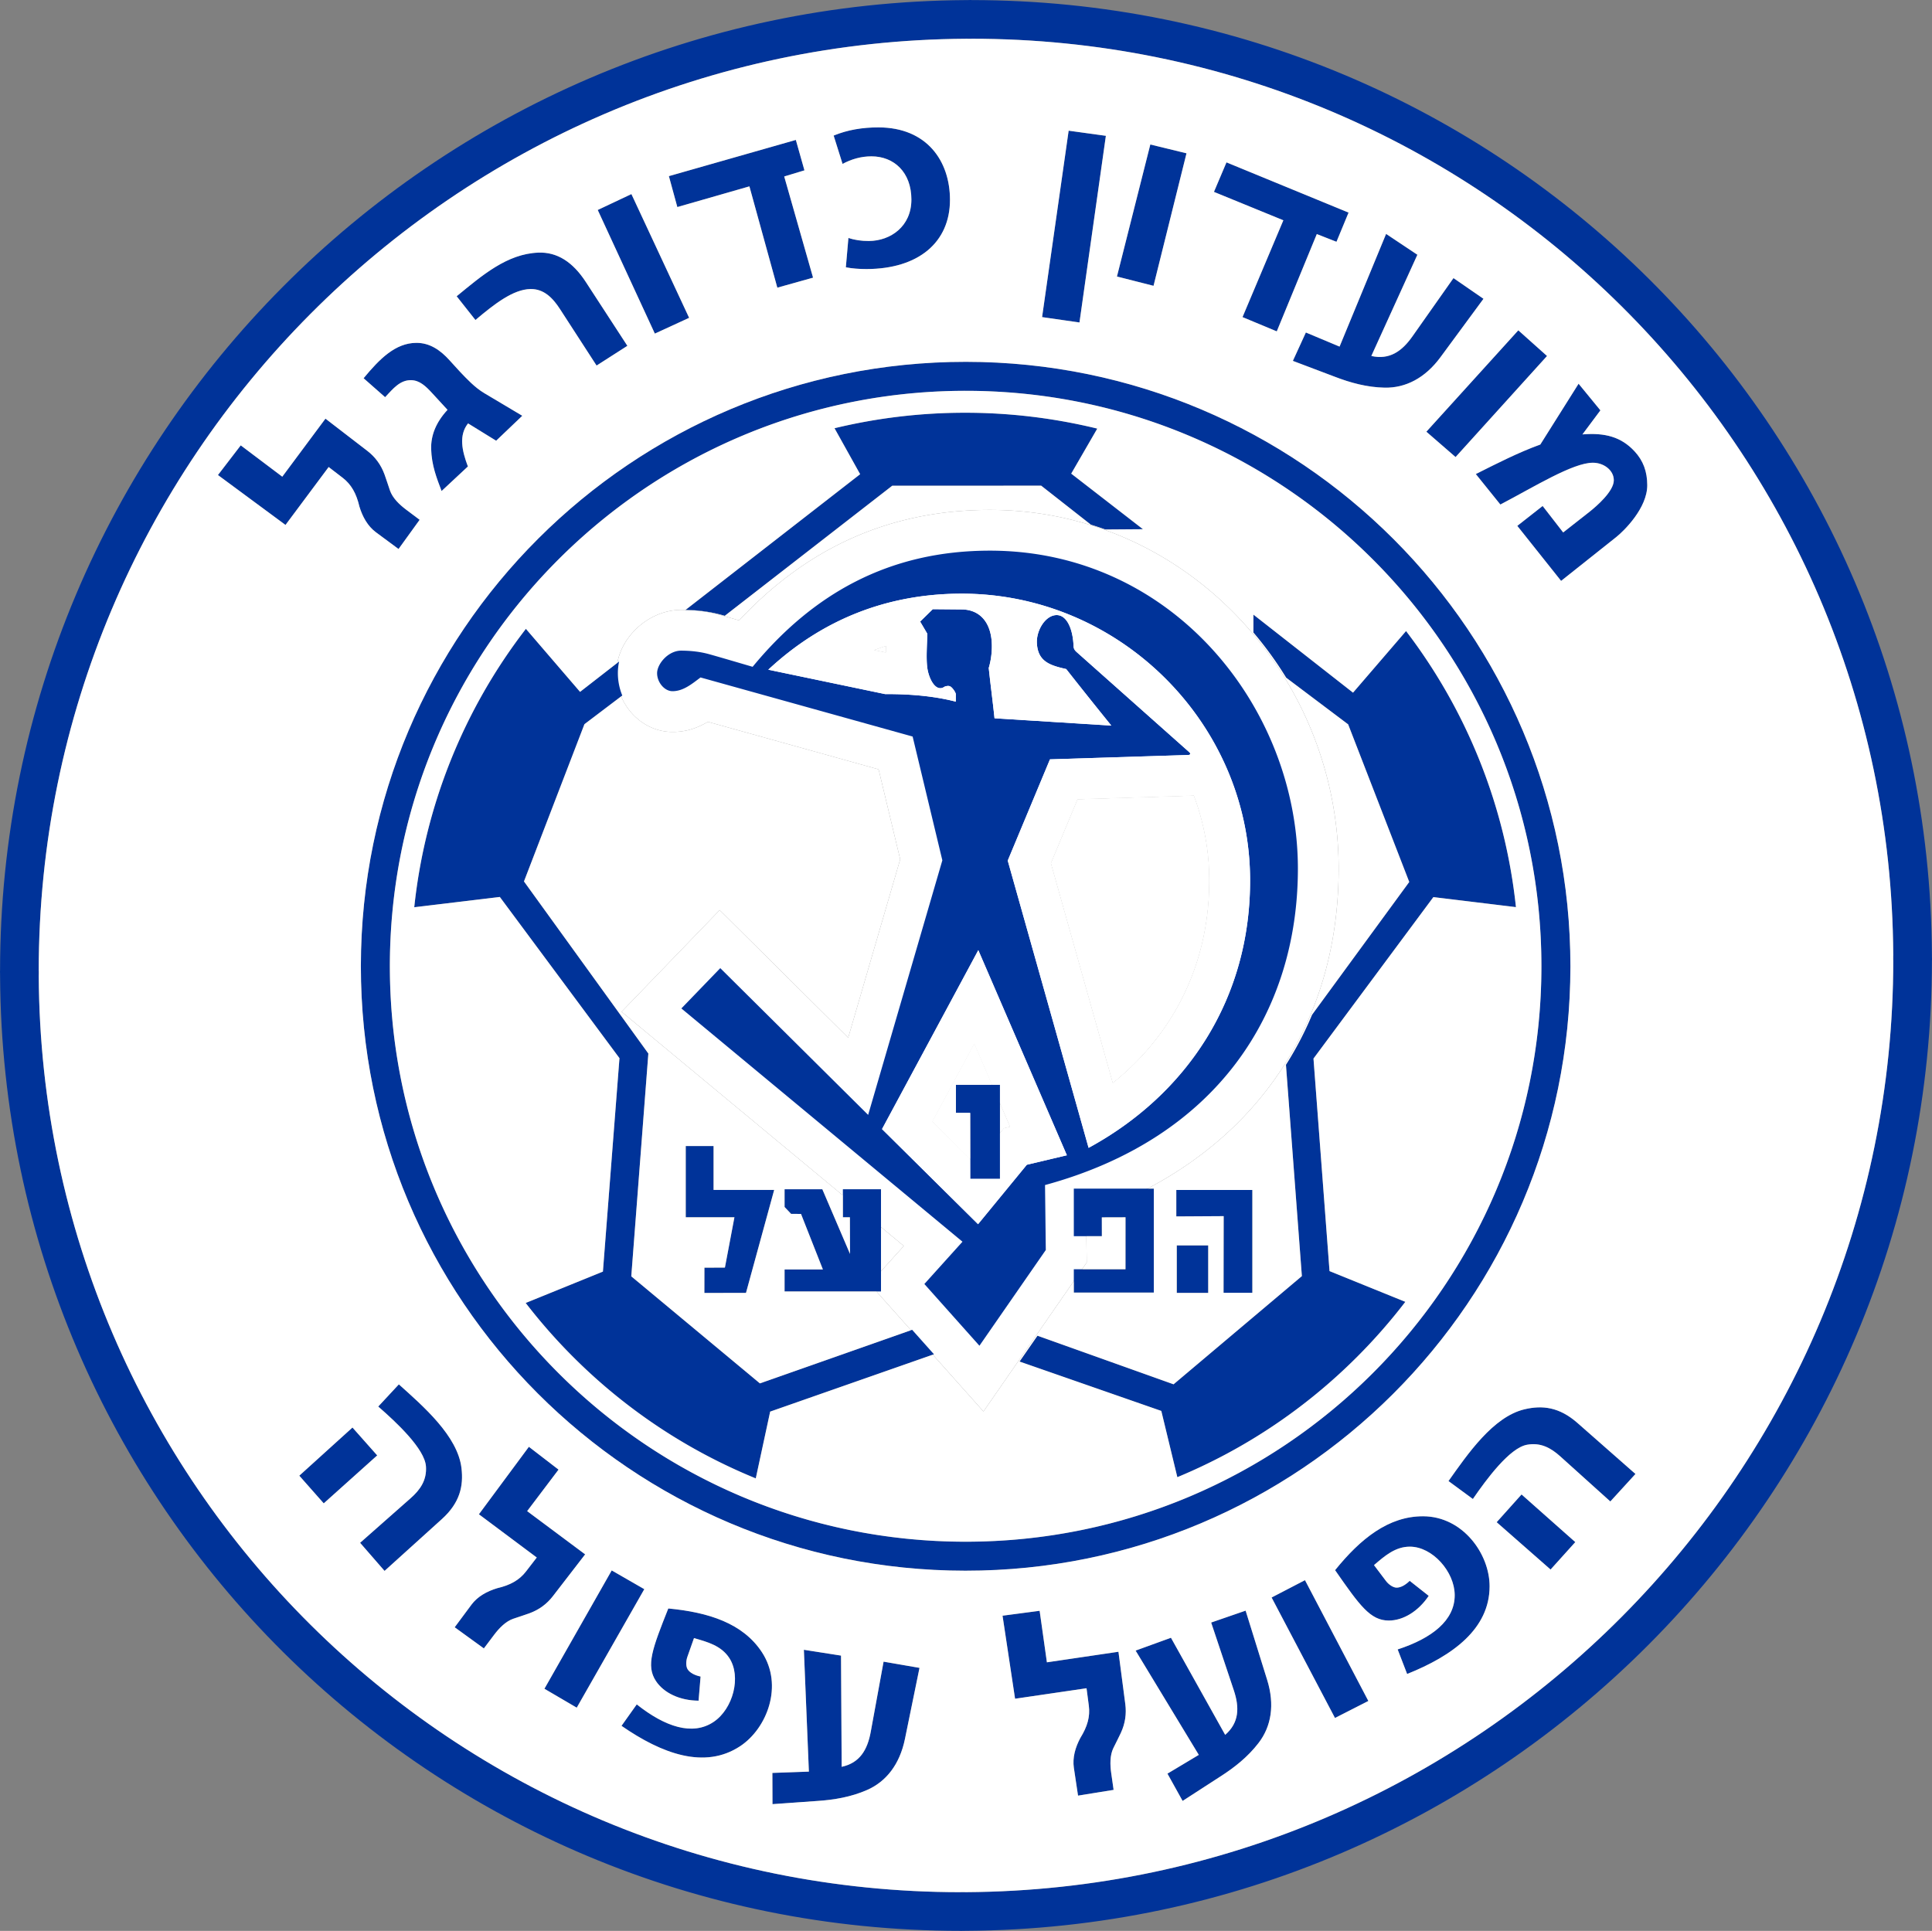
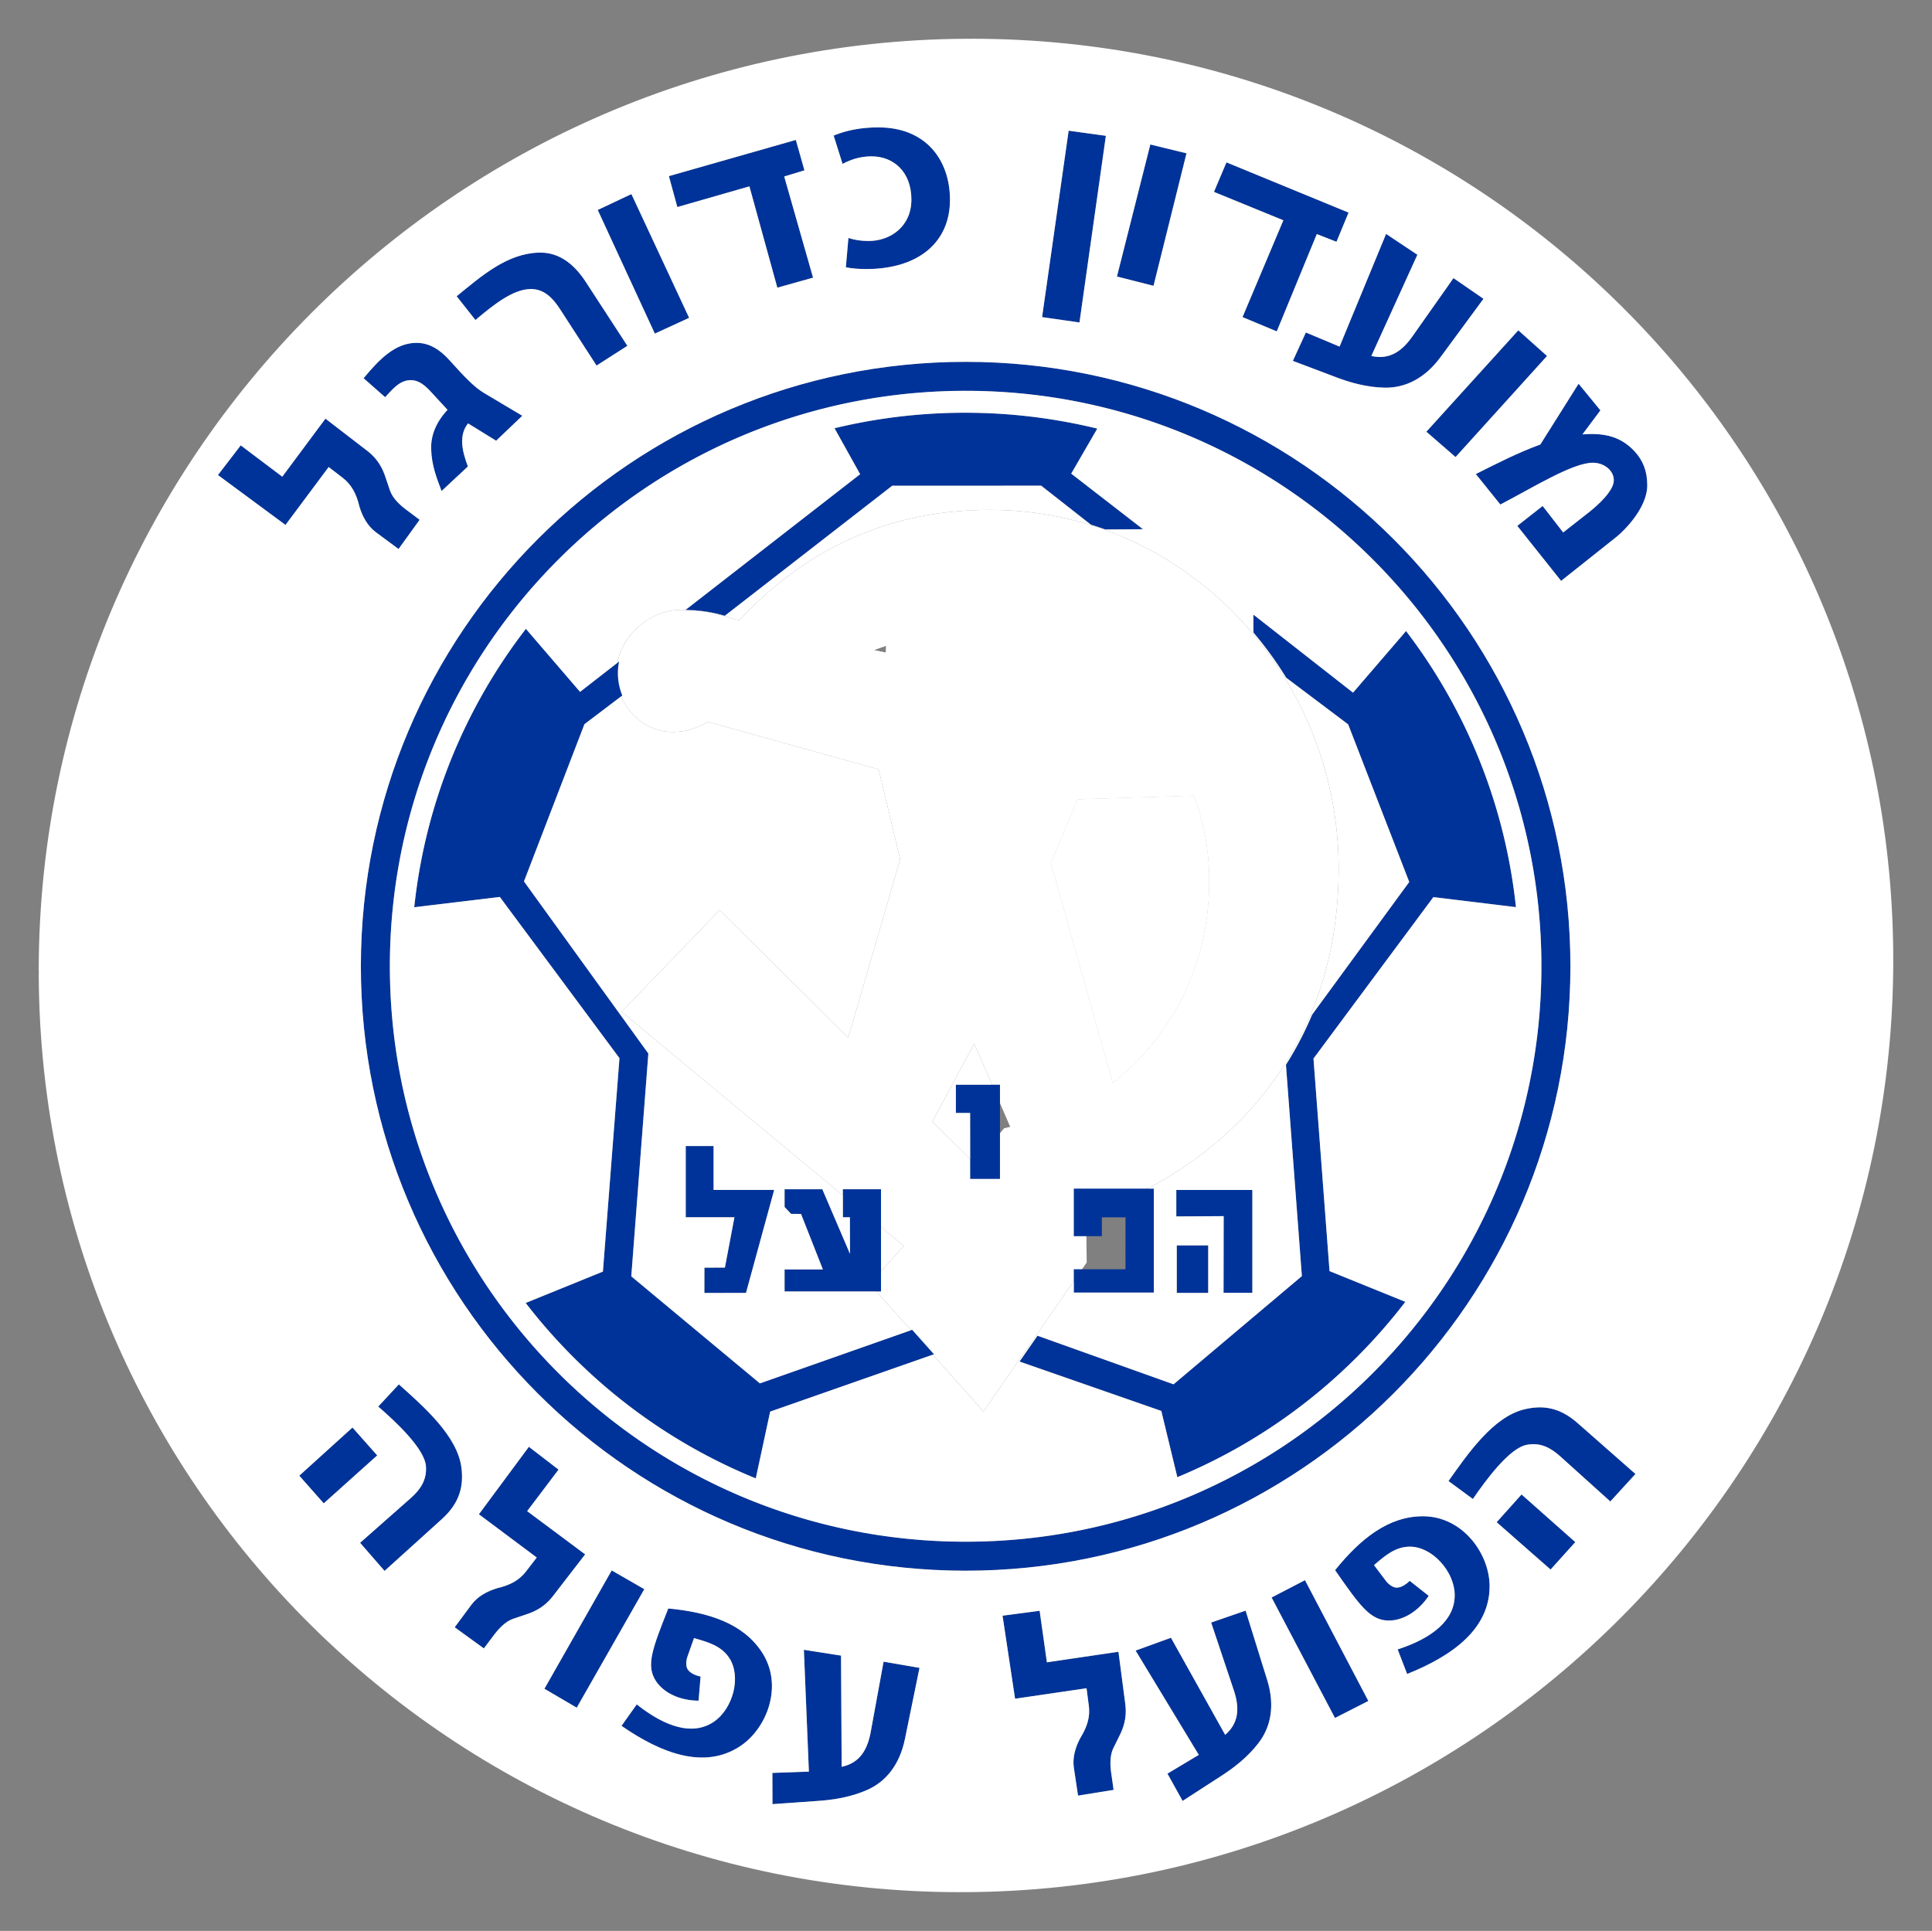
<svg xmlns="http://www.w3.org/2000/svg" xmlns:xlink="http://www.w3.org/1999/xlink" viewBox="15.42 138.85 564.44 564.18">
  <rect x="15.42" y="138.85" width="564.44" height="564.18" fill="#808080" stroke="none" />
  <path d="M222.233 349.753c-3.068 1.807-6.285 2.97-10.382 2.96-9.225-.024-16.41-8.263-16.361-17.258.053-9.834 9.18-18.404 18.927-18.404 3.958 0 7.777.46 11.59 1.533q2.682.758 5.356 1.54c19.512-20.91 43.702-32.324 73.407-32.285 57.284.074 101.751 48.563 101.74 104.833-.01 49.336-28.583 85.63-73.772 101.19l.165 13.878-30.162 43.52-33.254-37.283 9.98-11.074-82.454-68.434 28.658-29.697 37.556 37.279 15.189-52.12-6.308-26.284zm77.827 94.037-12.25 22.769 12.441 12.324 8.504-10.361 1.8-.427zm64.144-72.538q-.603.073-1.232.094l-32.763 1.033-7.794 18.69 18.091 64.271c18.13-14.522 28.451-35.496 28.22-59.967a70 70 0 0 0-4.522-24.121m-89.897-43.703a66 66 0 0 0-3.574 1.26l3.52.734q.018-.998.054-1.994" style="fill:#fff;fill-rule:evenodd" />
-   <path d="M220.08 336.794c-2.523 1.9-5.06 4.02-8.2 4.013-2.355-.006-4.5-2.622-4.485-5.288.014-2.637 3.176-6.537 7.022-6.562 2.937.025 5.622.316 8.362 1.087 4.185 1.179 8.35 2.425 12.525 3.638 17.414-21.12 39.637-33.976 69.45-33.938 53.528.07 89.86 46.25 89.85 92.926-.008 41.967-23.592 78.743-73.876 92.437l.225 18.974-19.388 27.975-16.088-18.038 11.136-12.357-82.123-68.158 11.363-11.776 43.2 42.882 21.677-74.383-8.68-36.168zm81.155 79.685 25.875 59.925-11.7 2.775-14.25 17.363-28.051-27.788zm-61.36-81.952 34.124 7.126c8.221-.032 15.042.744 20.664 2.212v-2.166c0-.5-1.008-2.006-1.66-2.296-.465-.207-.824-.127-1.265-.038-.558.113-.748.564-1.613.563-2.023-.003-3.502-3.518-3.814-6.096-.34-2.82-.054-6.464.027-9.805l-2.1-3.562 3.694-3.62 8.476.076c4.566.04 7.866 2.883 8.625 8.306.372 2.66.1 5.979-.75 8.794.538 5.112 1.15 9.587 1.688 14.7l34.125 2.138a1525 1525 0 0 1-13.181-16.52c-4.742-1.069-8.346-2.185-8.569-7.668-.15-3.68 2.492-8.02 5.7-8.1 3.005-.075 4.827 3.924 5.025 9.15.03.772.441 1.247.938 1.688l32.813 29.175c.599.532.243.848-.225.862l-40.426 1.275-12.338 29.588 23.624 83.926c28.47-15.481 47.51-43.394 47.175-78.974-.427-45.39-38.48-83.337-84.975-82.95-21.764.18-40.43 7.925-55.783 22.216" style="fill:#039;fill-rule:evenodd" />
  <path d="m168.5 396.39 17.662-45.937 11.06-8.383a17.3 17.3 0 0 1-1.29-6.618c.006-1.124.13-2.233.361-3.313l-11.406 8.864-15.825-18.415a160.76 160.76 0 0 0-32.618 81.348l25.008-3.005 34.95 47.1-4.838 62.363L169 519.558a163 163 0 0 0 13.983 15.894c15.428 15.399 33.533 27.336 53.237 35.367l4.205-19.513 47.855-16.755-6.376-7.148-44.478 15.653-37.575-31.275 4.986-65.102zM227.164 318.784l48.925-38.005 43.52-.018 14.535 11.407a98 98 0 0 1 4.19 1.389l11.01-.08-20.962-16.238 7.61-13.155a162.5 162.5 0 0 0-38.686-4.637 162.5 162.5 0 0 0-38.077 4.526l7.484 13.432-51.004 39.651c3.656.062 7.2.53 10.74 1.526zM409.287 350.498l17.849 46.05-28.401 38.81a98 98 0 0 1-7.622 14.607l4.652 61.748-37.482 31.613-39.761-14.2-5.235 7.554 41.414 14.427 4.682 19.36c19.415-8.046 37.252-19.894 52.477-35.116a163 163 0 0 0 14.134-16.121l-22.147-8.98-4.687-62.101 35.026-47.175 24.123 2.928a160.75 160.75 0 0 0-32.107-80.668l-15.49 18.001-29.1-22.8-.006 5.23a106 106 0 0 1 9.565 13.191zM476.61 250.969l6.375 7.78-5.25 7.032c6.599-.544 11.312.735 15.205 4.916 2.587 2.778 3.716 5.963 3.733 9.898.028 6.695-6.789 13.374-9.07 15.187L471.5 308.58l-12.797-16.078 7.406-5.813 6 7.734 7.5-5.882c2.32-1.82 7.259-6.137 7.29-9.328.027-2.941-2.897-5.148-6.095-5.156-5.854-.016-17.155 7.036-27.048 12.21l-7.172-8.906c6.242-3.133 12.474-6.321 18.844-8.625zM458.997 235.362l8.39 7.5-26.718 29.532-8.531-7.406zM420.372 207.191l9.14 6.094-13.454 29.578c5.31 1.197 8.942-1.374 12.001-5.718l12-17.04 8.766 6.048-12.563 17.062c-4.52 6.14-10.237 9.03-16.312 8.907-5.137-.105-9.974-1.416-14.672-3.234l-12.142-4.593 3.797-8.297 9.844 4.125zM347.193 621.13l10.327-3.747 15.843 28.37c4.112-3.568 4.194-8.016 2.51-13.055l-6.608-19.765 10.067-3.474 6.293 20.232c2.264 7.28 1.202 13.598-2.5 18.417-3.129 4.075-7.052 7.193-11.302 9.898l-10.897 7.056-4.43-7.977 9.157-5.482zM250.275 620.895l10.854 1.7.186 32.494c5.323-1.14 7.541-4.997 8.497-10.224l3.751-20.5 10.494 1.815-4.252 20.758c-1.53 7.468-5.508 12.49-11.076 14.925-4.707 2.058-9.648 2.896-14.676 3.215l-12.949.92-.031-9.124 10.666-.382zM373.738 186.291l35.672 14.672-3.533 8.534-5.748-2.253-11.696 28.43-10.008-4.172 11.93-28.29-20.275-8.296zM210.836 190.312l37.092-10.577 2.513 8.888-5.909 1.792 8.427 29.564-10.44 2.924-8.157-29.599-21.056 6.044zM351.492 181.064l10.57 2.578-9.633 38.72-10.687-2.72zM190.046 200.204l9.84-4.644 16.863 36.16-10.019 4.609zM327.628 177.034l10.876 1.5-7.712 54.539-10.923-1.57zM258.974 178.463l2.601 8.274c2.549-1.35 5.326-2.204 8.438-2.203 6.605.002 11.665 4.642 11.672 12.633.006 7.859-6.114 12.059-12.398 12.094-2.165.012-4.148-.267-6-.891l-.75 8.578c1.758.36 4.024.52 6.047.516 15.166-.04 24.386-7.804 24.375-20.25-.01-11.306-6.742-21.093-20.813-21.14-4.701-.016-9.097.71-13.173 2.39M148.835 225.413c7.413-6.072 14.709-12.417 23.906-12.75 5.38-.195 9.968 2.646 13.828 8.578l12.141 18.656-9 5.766-10.687-16.5c-2.07-3.196-4.658-5.93-8.625-5.859-5.1.091-10.636 4.459-16.079 9.047zM438.602 571.598c5.545-7.816 13.013-18.77 22.17-20.958 5.236-1.252 10.196-.688 15.51 3.985l16.945 14.901-7.344 8.033-14.621-13.17c-2.828-2.547-5.81-4.107-9.714-3.4-5.081.918-11.787 9.987-15.823 15.851zm21.34 3.913 15.704 13.922-7.22 8.016-15.75-13.828zM131.943 543.347c7.131 6.4 17.162 15.07 18.29 24.418.646 5.344-.48 10.208-5.729 14.954l-16.737 15.133-7.143-8.213 14.753-13.023c2.854-2.518 4.743-5.303 4.487-9.262-.333-5.153-8.577-12.85-13.942-17.529zm-6.324 20.755-15.623 14.012-7.14-8.087 15.536-14.069zM121.647 249.368c4.71-5.696 9.301-10.309 15.422-10.336 3.835-.017 6.934 2.032 9.704 5.11 2.018 2.241 4.041 4.49 6.234 6.562 1.206 1.14 2.512 2.198 3.938 3.047l11.063 6.586-7.64 7.29-8.204-5.063c-2.735 3.44-1.82 7.894-.047 12.586l-7.688 7.172c-1.403-3.7-2.928-7.487-3.047-12.328-.097-3.94 1.413-7.765 4.78-11.391l-4.57-4.968c-1.741-1.893-3.554-3.645-6.024-3.703-3.302-.078-5.33 2.527-7.64 4.969zM79.093 277.652l6.656-8.672 12.141 9.152 12.61-16.957 12.212 9.398c2.255 1.735 3.976 3.988 5.039 6.891.57 1.56 1.05 3.126 1.594 4.694.77 2.219 2.763 4.132 4.711 5.596l3.961 2.976-6.164 8.533-6.586-4.875c-2.403-1.78-3.937-4.516-4.851-7.548-.89-3.789-2.347-6.433-4.923-8.414l-4.055-3.118-12.61 16.923zM308.315 610.938l10.838-1.432 2.122 15.055 20.905-3.086 1.998 15.28c.37 2.82-.004 5.631-1.304 8.436-.698 1.506-1.466 2.954-2.19 4.448-1.023 2.113-.964 4.875-.62 7.288l.699 4.905-10.391 1.681-1.215-8.103c-.443-2.958.406-5.978 1.901-8.769 2.048-3.31 2.886-6.21 2.464-9.432l-.666-5.071-20.88 3.062zM169.935 561.585l8.663 6.667-9.168 12.129 16.942 12.631-9.414 12.2c-1.738 2.253-3.992 3.972-6.897 5.03-1.56.57-3.127 1.047-4.696 1.59-2.22.766-4.135 2.757-5.601 4.703l-2.982 3.957-8.524-6.174 4.883-6.58c1.782-2.401 4.52-3.932 7.553-4.842 3.79-.886 6.437-2.339 8.42-4.912l3.123-4.051-16.906-12.63zM405.471 597.635c7.41-9.18 15.626-15.79 25.734-15.75 11.604.044 19.428 11.025 19.406 20.483-.027 12.415-10.776 20.269-24.094 25.595l-2.765-7.172c10.024-3.265 16.702-8.478 16.663-15.892-.035-6.828-6.5-14.12-13.079-14.133-4.267-.008-7.343 2.684-10.5 5.39l3.48 4.61c.822 1.09 2.158 2 3.187 1.97 1.143-.035 2.41-.671 3.762-1.986l5.555 4.383c-3.013 4.511-7.468 7.23-11.672 7.218-5.398-.014-8.478-4.38-15.677-14.716M210.664 608.825c11.745 1.11 21.792 4.31 27.34 12.76 6.37 9.7 1.534 22.285-6.364 27.49-10.367 6.83-22.85 2.205-34.643-5.959l4.453-6.265c8.257 6.555 16.29 9.245 22.45 5.12 5.673-3.8 8.185-13.215 4.563-18.708-2.35-3.563-6.292-4.641-10.292-5.78l-1.922 5.448c-.454 1.286-.476 2.903.118 3.744.66.934 1.89 1.64 3.732 2.04l-.587 7.052c-5.425-.022-10.151-2.234-12.463-5.746-2.968-4.51-1.028-9.488 3.615-21.196M386.924 605.62l9.75-5.063 18.515 35.296-9.75 4.97zM194.134 597.705l9.521 5.48-19.739 34.628-9.442-5.531zM294.674 455.8h12.89v27.504h-8.696l-.023-19.265-4.171.011z" style="fill:#039;fill-rule:evenodd" />
  <path d="M359.08 486.54h22.22v30.048h-8.415l.036-22.395-13.84.082z" style="fill:#039;fill-rule:evenodd" />
  <path d="M359.217 502.748v13.875h9.188v-13.875zM329.14 486.154h23.374v30.376H329.14v-6.822h15.094l.007-15.18-6.92.02.013 5.5-8.194.002zM244.634 486.335h11.03l8.087 18.89-.035-10.71-2.042.003v-8.183h11.132v29.86h-28.172v-6.421h11.197l-6.396-16.23-2.9-.02-1.901-2.008zM215.76 473.703h8.132v12.821h17.707l-8.238 30.099-12.158.004.014-7.378 5.988-.03 2.781-14.703H215.76z" style="fill:#039;fill-rule:evenodd" />
  <path d="M297.629 253.04c-46.45-.024-88.516 18.776-118.98 49.193-30.455 30.409-49.305 72.43-49.33 118.854-.025 46.427 18.784 88.475 49.215 118.925 30.422 30.442 72.462 49.283 118.908 49.309 46.449.024 88.516-18.776 118.979-49.193 30.455-30.408 49.305-72.43 49.33-118.854.026-46.427-18.783-88.475-49.214-118.925-30.422-30.442-72.462-49.283-118.908-49.308m-124.958 43.18c31.985-31.936 76.165-51.676 124.958-51.65 48.796.027 92.962 19.82 124.92 51.8 31.95 31.97 51.7 76.132 51.673 124.904-.027 48.776-19.828 92.922-51.822 124.867-31.985 31.936-76.166 51.676-124.958 51.65-48.796-.027-92.962-19.82-124.92-51.8-31.951-31.97-51.7-76.132-51.673-124.904.026-48.775 19.828-92.922 51.822-124.866" style="fill:#039;fill-rule:evenodd" />
-   <path d="M297.638 150.175c-74.802.434-142.529 31.141-191.558 80.436-49.03 49.294-79.352 117.17-79.346 191.941h.022c0 3.15-.028-.338-.017 1.595.43 74.12 30.672 141.015 79.349 189.382 48.675 48.365 115.785 78.196 189.952 78.19v-.022c3.157 0-.341.029 1.597.018 74.803-.435 142.53-31.142 191.56-80.437 49.028-49.294 79.35-117.17 79.345-191.94h-.022c0-3.151.028.336.017-1.595-.43-74.12-30.673-141.015-79.35-189.382-48.675-48.366-115.785-78.197-189.952-78.191v.022c-3.157 0 .342-.028-1.597-.017M98.063 222.638c51.054-51.33 121.598-83.305 199.53-83.758 3.02-.017-.437-.027 1.642-.027v.022c77.284-.006 147.21 31.076 197.926 81.468 50.714 50.392 82.222 120.103 82.67 197.355.018 3.01.027-.433.027 1.64h-.022c.006 77.889-31.569 148.583-82.623 199.913s-121.598 83.305-199.531 83.758c-3.02.017.436.027-1.642.027v-.022c-77.283.006-147.21-31.076-197.925-81.468-50.714-50.392-82.222-120.102-82.67-197.354-.018-3.012-.028.431-.028-1.64h.022c-.005-77.89 31.57-148.583 82.624-199.914" style="fill:#039;fill-rule:evenodd" />
  <path d="M172.521 545.992c-31.95-31.971-51.699-76.133-51.672-124.905.026-48.775 19.828-92.922 51.822-124.866 31.985-31.937 76.165-51.677 124.958-51.65 48.796.026 92.962 19.82 124.92 51.799 31.95 31.97 51.7 76.132 51.673 124.904-.027 48.776-19.828 92.922-51.822 124.867-31.985 31.936-76.166 51.676-124.958 51.65-48.796-.027-92.962-19.82-124.92-51.8m17.19-300.33-10.688-16.5c-2.07-3.195-4.658-5.929-8.625-5.858-5.1.091-10.636 4.459-16.079 9.047l-5.484-6.938c7.414-6.072 14.709-12.417 23.906-12.75 5.38-.195 9.968 2.646 13.828 8.578l12.141 18.656zm-83.632-15.05c-49.028 49.293-79.35 117.169-79.345 191.94h.022c0 3.15-.028-.338-.017 1.595.43 74.12 30.672 141.015 79.349 189.382 48.675 48.365 115.785 78.196 189.952 78.19v-.022c3.157 0-.341.029 1.597.018 74.803-.435 142.53-31.142 191.56-80.437 49.028-49.294 79.35-117.17 79.345-191.94h-.022c0-3.151.028.336.017-1.595-.43-74.12-30.673-141.015-79.35-189.382-48.675-48.366-115.785-78.197-189.952-78.191v.022c-3.157 0 .342-.028-1.597-.017-74.802.434-142.529 31.141-191.558 80.436m9.414 47.814-4.055-3.118-12.61 16.923-19.735-14.58 6.656-8.671 12.141 9.152 12.61-16.957 12.212 9.398c2.255 1.735 3.976 3.988 5.039 6.891.57 1.56 1.05 3.126 1.594 4.694.77 2.219 2.763 4.132 4.711 5.596l3.961 2.976-6.164 8.533-6.586-4.875c-2.403-1.78-3.937-4.516-4.851-7.548-.89-3.789-2.347-6.433-4.923-8.414m12.434-23.525-6.28-5.533c4.71-5.697 9.301-10.309 15.422-10.336 3.835-.017 6.934 2.032 9.704 5.11 2.018 2.241 4.041 4.49 6.234 6.562 1.206 1.14 2.512 2.198 3.938 3.047l11.063 6.586-7.64 7.29-8.204-5.063c-2.735 3.44-1.82 7.894-.047 12.586l-7.688 7.172c-1.403-3.7-2.928-7.487-3.047-12.328-.097-3.94 1.413-7.765 4.78-11.391l-4.57-4.968c-1.741-1.893-3.554-3.645-6.024-3.703-3.302-.078-5.33 2.527-7.64 4.969m88.822-23.18-10.019 4.608-16.684-36.125 9.84-4.644zm-76.885 335.633c-.333-5.153-8.578-12.85-13.942-17.529l6.02-6.478c7.132 6.401 17.163 15.07 18.292 24.418.645 5.344-.48 10.208-5.73 14.954l-16.737 15.133-7.143-8.213 14.753-13.023c2.854-2.518 4.743-5.303 4.487-9.262m-37.008 2.673 15.536-14.069 7.227 8.144-15.623 14.012zM419.95 252.122c-5.137-.105-9.974-1.416-14.672-3.234l-12.142-4.593 3.797-8.297 9.844 4.125 13.595-32.932 9.14 6.094-13.453 29.578c5.31 1.197 8.94-1.374 12-5.719l12-17.038 8.766 6.047-12.563 17.062c-4.52 6.14-10.237 9.03-16.312 8.907m45.479 16.613 11.181-17.766 6.375 7.78-5.25 7.032c6.599-.544 11.312.735 15.205 4.916 2.587 2.778 3.716 5.963 3.733 9.898.028 6.695-6.789 13.374-9.07 15.187L471.5 308.58l-12.797-16.078 7.406-5.813 6 7.734 7.5-5.882c2.32-1.82 7.259-6.137 7.29-9.328.027-2.941-2.897-5.148-6.095-5.156-5.854-.016-17.155 7.036-27.048 12.21l-7.172-8.906c6.242-3.133 12.475-6.321 18.844-8.625m-59.958 328.9c7.41-9.18 15.626-15.79 25.734-15.75 11.604.044 19.428 11.025 19.406 20.483-.027 12.415-10.776 20.269-24.094 25.595l-2.765-7.172c10.024-3.265 16.702-8.478 16.663-15.892-.035-6.828-6.5-14.12-13.079-14.133-4.267-.008-7.343 2.684-10.5 5.39l3.48 4.61c.822 1.09 2.158 2 3.187 1.97 1.143-.035 2.41-.671 3.762-1.986l5.555 4.383c-3.013 4.511-7.467 7.23-11.672 7.218-5.398-.014-8.478-4.38-15.677-14.716m-244.777 5.261c3.79-.886 6.437-2.339 8.42-4.912l3.123-4.05-16.906-12.632 14.604-19.717 8.663 6.667-9.167 12.129 16.941 12.631-9.414 12.2c-1.738 2.253-3.992 3.972-6.897 5.03-1.56.57-3.127 1.047-4.696 1.59-2.22.766-4.135 2.757-5.601 4.703l-2.982 3.958-8.524-6.175 4.883-6.58c1.782-2.401 4.52-3.932 7.553-4.842m271.444-337.908 26.86-29.626 8.39 7.5-26.718 29.532zM386.924 605.62l9.75-5.063 18.515 35.296-9.75 4.97zm-192.79-7.915 9.521 5.48-19.739 34.628-9.442-5.531zm114.18 13.233 10.839-1.432 2.122 15.055 20.905-3.086 1.998 15.28c.37 2.82-.004 5.631-1.304 8.436-.698 1.506-1.466 2.954-2.19 4.448-1.023 2.113-.964 4.875-.62 7.288l.699 4.905-10.391 1.681-1.215-8.103c-.443-2.958.406-5.978 1.901-8.769 2.048-3.31 2.886-6.21 2.464-9.432l-.666-5.071-20.88 3.062zm130.288-39.34c5.545-7.816 13.013-18.77 22.17-20.958 5.236-1.252 10.196-.688 15.51 3.985l16.945 14.901-7.344 8.033-14.621-13.17c-2.828-2.547-5.81-4.107-9.714-3.4-5.081.918-11.787 9.987-15.823 15.851zm29.825 25.85-15.75-13.827 7.266-8.11 15.703 13.922zM330.792 233.074l-10.923-1.57 7.76-54.47 10.875 1.5zm57.642 2.6-10.009-4.171 11.93-28.29-20.275-8.296 3.658-8.625 35.672 14.672-3.533 8.534-5.748-2.253zm-154.072-42.369-21.056 6.044-2.47-9.036 37.093-10.577 2.512 8.888-5.909 1.792 8.427 29.564-10.44 2.924zm27.213-6.567-2.602-8.274c4.076-1.678 8.472-2.405 13.173-2.39 14.07.048 20.803 9.835 20.813 21.142.011 12.445-9.21 20.21-24.375 20.249-2.023.005-4.289-.156-6.047-.516l.75-8.578c1.852.624 3.835.903 6 .89 6.284-.034 12.404-4.234 12.398-12.093-.007-7.991-5.067-12.63-11.672-12.633-3.112-.001-5.89.853-8.438 2.203m-50.91 422.088c11.744 1.11 21.79 4.31 27.34 12.76 6.369 9.7 1.533 22.286-6.365 27.49-10.367 6.83-22.85 2.205-34.643-5.959l4.453-6.265c8.257 6.556 16.29 9.245 22.45 5.12 5.673-3.8 8.185-13.215 4.563-18.708-2.35-3.563-6.292-4.641-10.292-5.78l-1.922 5.448c-.454 1.286-.476 2.903.118 3.744.66.934 1.89 1.64 3.732 2.04l-.587 7.052c-5.425-.022-10.151-2.234-12.463-5.746-2.968-4.51-1.028-9.488 3.615-21.196m39.61 12.07 10.854 1.7.186 32.494c5.323-1.14 7.54-4.997 8.497-10.224l3.751-20.5 10.493 1.815-4.251 20.758c-1.53 7.468-5.508 12.49-11.075 14.925-4.708 2.058-9.649 2.896-14.677 3.215l-12.949.92-.031-9.124 10.666-.382zm96.918.236 10.327-3.748 15.843 28.37c4.112-3.567 4.194-8.016 2.51-13.055l-6.608-19.765 10.067-3.474 6.293 20.232c2.264 7.28 1.202 13.598-2.5 18.417-3.129 4.075-7.052 7.193-11.302 9.898l-10.897 7.055-4.43-7.976 9.157-5.482zm-5.451-401.488 9.75-38.579 10.57 2.578-9.633 38.72z" style="fill:#fff;fill-rule:evenodd" />
  <path d="M129.32 421.087c-.026 46.427 18.783 88.475 49.214 118.925 30.422 30.442 72.462 49.283 118.908 49.309 46.449.024 88.516-18.776 118.979-49.193 30.455-30.408 49.305-72.43 49.33-118.854.026-46.427-18.783-88.475-49.214-118.925-30.422-30.442-72.462-49.283-118.908-49.308-46.45-.025-88.516 18.775-118.98 49.192-30.455 30.409-49.305 72.43-49.33 118.854m67.081 26.944-34.95-47.1-25.007 3.005a160.76 160.76 0 0 1 32.618-81.348l15.825 18.415 10.883-8.458c1.607-8.555 9.876-15.494 18.647-15.494 3.958 0 7.777.46 11.59 1.533q2.682.758 5.356 1.54c19.512-20.91 43.702-32.324 73.407-32.285 57.284.074 101.751 48.563 101.74 104.833-.008 42.448-21.162 75.242-55.85 93.482h1.854v30.376H329.14v-3.361l-26.399 38.092-14.798-16.592-47.517 16.637-4.205 19.513c-19.704-8.031-37.809-19.968-53.237-35.367A163 163 0 0 1 169 519.558l22.563-9.164zm230.735-51.483-17.849-46.05-18.116-13.642a106 106 0 0 0-9.565-13.191l.007-5.23 29.1 22.8 15.489-18.002a160.75 160.75 0 0 1 32.106 80.669l-24.122-2.928-35.027 47.175 4.688 62.1 22.147 8.981a163 163 0 0 1-14.134 16.12c-15.225 15.223-33.062 27.071-52.477 35.116l-4.682-19.36-41.414-14.427 5.235-7.553 39.761 14.2 37.482-31.613-4.652-61.748a98 98 0 0 0 7.622-14.607zm-67.919 106.2h9.188v13.875h-9.188zm-.136-16.207h22.22v30.047h-8.416l.036-22.395-13.84.082zm-82.992-205.762-48.925 38.005-.716-.202c-3.539-.996-7.083-1.464-10.74-1.526l51.005-39.651-7.484-13.432a162.5 162.5 0 0 1 38.077-4.526 162.5 162.5 0 0 1 38.686 4.637l-7.61 13.155 20.962 16.237-11.01.081a98 98 0 0 0-4.19-1.389l-14.535-11.407z" style="fill:#fff;fill-rule:evenodd" />
  <path d="m168.5 396.39 36.338 50.289-4.986 65.102 37.575 31.275 44.14-15.534-10.102-11.327h-26.831v-6.421h11.197l-6.396-16.231-2.9-.02-1.901-2.007v-5.181h11.03l8.087 18.89-.035-10.71-2.042.003v-6.382l-64.661-53.666 28.658-29.698 37.556 37.279 15.189-52.12-6.308-26.284-49.875-13.894c-3.068 1.807-6.285 2.97-10.382 2.96-6.774-.017-12.448-4.464-14.966-10.388l-10.723 8.128zm47.26 98.126v-20.813h8.132v12.821h17.707l-8.239 30.099-12.157.004.014-7.378 5.988-.03 2.781-14.703zM322.415 391.07l18.091 64.27c18.13-14.522 28.451-35.496 28.22-59.967a70 70 0 0 0-4.522-24.121q-.603.073-1.232.094l-32.763 1.033zM294.674 464.05v-8.25h10.572l-5.186-12.01-12.25 22.769 11.05 10.947-.016-13.467z" style="fill:#fff;fill-rule:evenodd" />
  <path d="M239.874 334.527 274 341.653c8.221-.032 15.042.744 20.664 2.212v-2.166c0-.5-1.008-2.006-1.66-2.296-.465-.207-.824-.127-1.265-.038-.558.113-.748.564-1.613.563-2.023-.003-3.502-3.518-3.814-6.096-.34-2.82-.054-6.464.027-9.805l-2.1-3.562 3.694-3.62 8.476.076c4.566.04 7.866 2.883 8.625 8.306.372 2.66.1 5.979-.75 8.794.538 5.112 1.15 9.587 1.688 14.7l34.125 2.138a1525 1525 0 0 1-13.181-16.52c-4.742-1.069-8.346-2.185-8.569-7.668-.15-3.68 2.492-8.02 5.7-8.1 3.005-.075 4.827 3.924 5.025 9.15.03.772.441 1.247.938 1.688l32.813 29.175c.599.532.243.848-.225.862l-40.426 1.275-12.338 29.588 23.624 83.926c28.47-15.481 47.51-43.394 47.175-78.974-.427-45.39-38.48-83.337-84.975-82.95-21.764.18-40.43 7.925-55.783 22.216m123.098 36.819q.63-.02 1.232-.094a70 70 0 0 1 4.523 24.12c.23 24.472-10.091 45.446-28.22 59.968l-18.092-64.27 7.794-18.691zm-88.718-41.803-3.52-.735a66 66 0 0 1 3.573-1.26q-.036.998-.053 1.995" style="fill:#fff;fill-rule:evenodd" />
-   <path d="m270.733 328.808 3.52.735q.018-.998.054-1.994a66 66 0 0 0-3.574 1.26M337.321 494.548l.013 5.5h-4.522l.09 7.692-1.363 1.968h12.695l.007-15.18z" style="fill:#fff;fill-rule:evenodd" />
  <defs>
    <linearGradient id="a">
      <stop offset="0%" stop-color="#fff" />
      <stop offset="100%" stop-color="#fff" />
    </linearGradient>
    <linearGradient xlink:href="#a" id="b" x1="0" x2="0" y1="0" y2="1" gradientTransform="rotate(-69 .5 .5)" gradientUnits="objectBoundingBox" />
  </defs>
  <path d="m279.467 502.903-6.661-5.529v12.92z" style="fill:url(#b)" />
-   <path d="M307.564 469.972v13.332h-8.696l-.007-5.798-11.052-10.947 12.25-22.769 5.187 12.01h2.319v5.37l2.99 6.925-1.8.427zm-34.455-1.218 28.051 27.788 14.25-17.363 11.7-2.775-25.875-59.925z" style="fill:#fff;fill-rule:evenodd" />
-   <path d="m298.86 477.506-.016-13.467-4.17.011v-8.25h10.572l-5.186-12.01-12.25 22.769zM307.565 461.17v8.802l1.19-1.45 1.8-.427z" style="fill:#fff;fill-rule:evenodd" />
</svg>